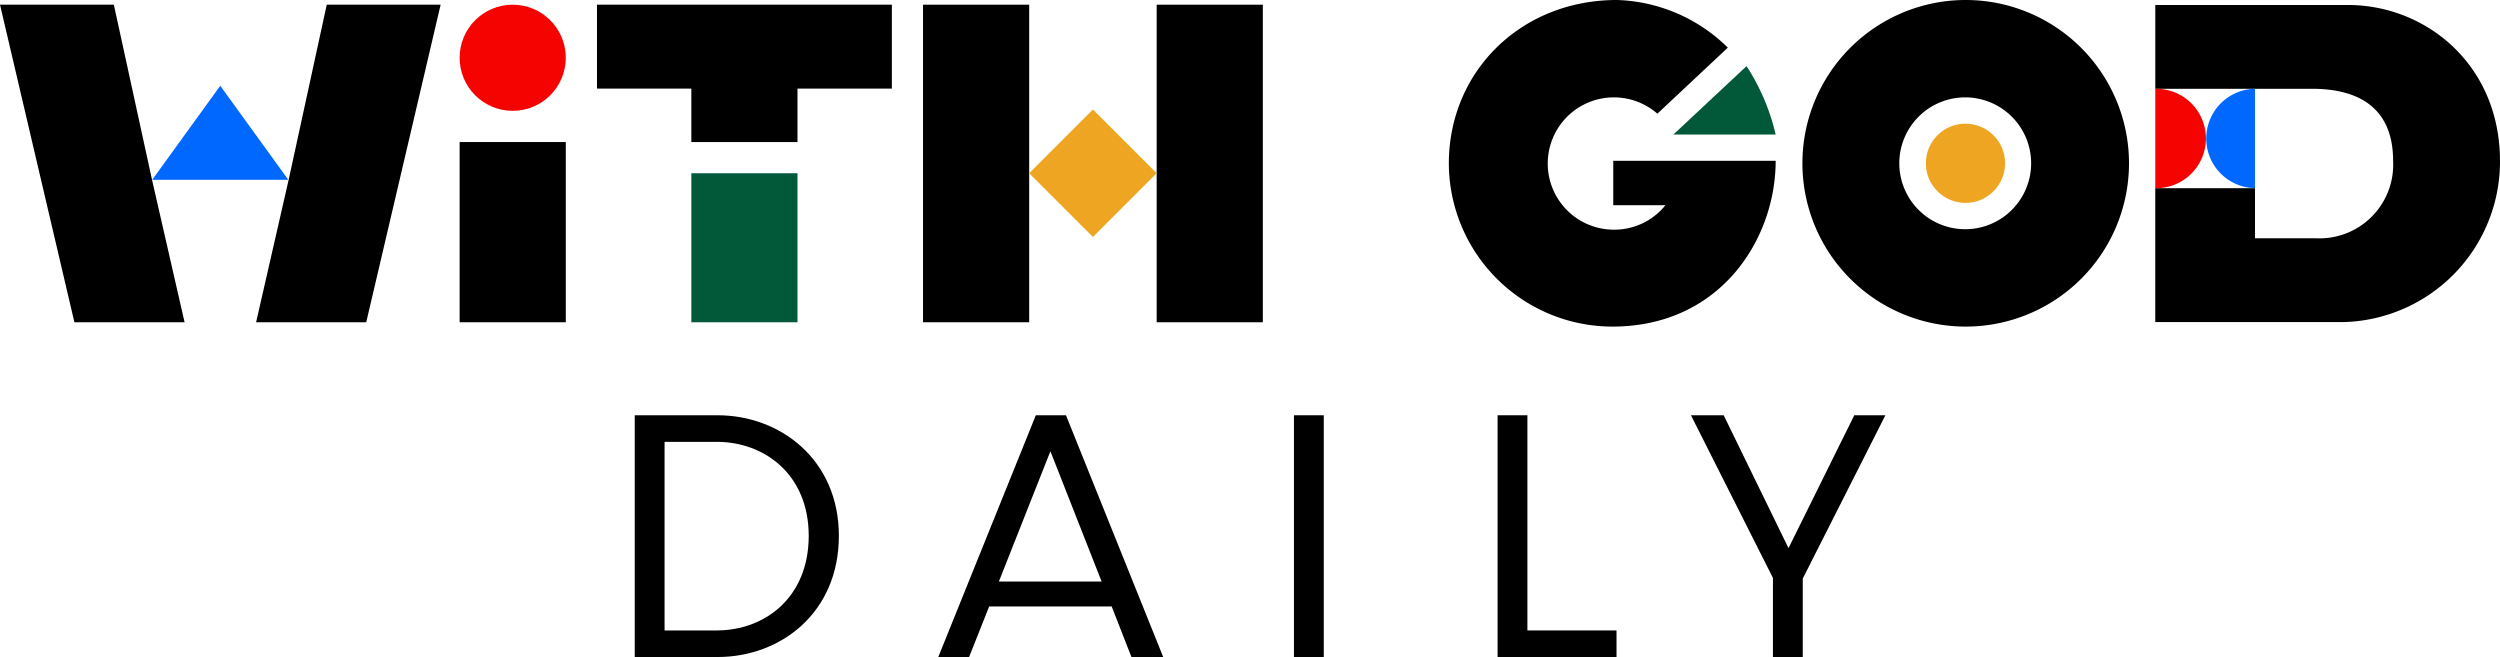
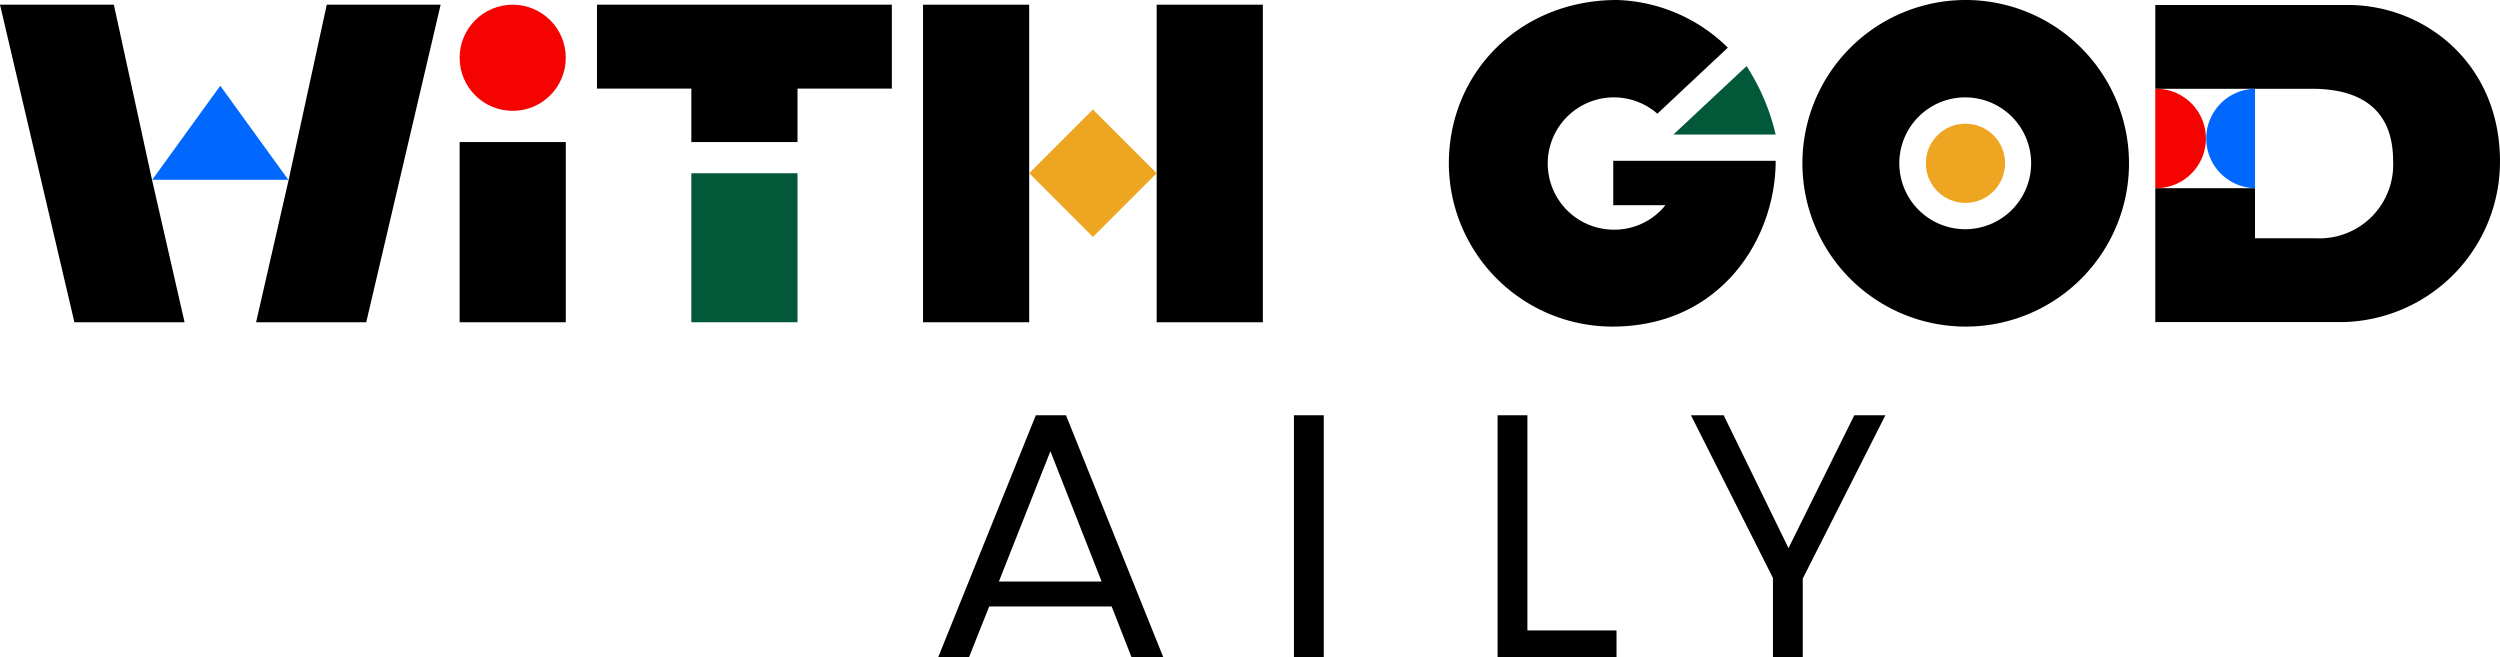
<svg xmlns="http://www.w3.org/2000/svg" width="279.22" height="73.382" viewBox="0 0 279.22 73.382">
  <g transform="translate(-63.185 -499.137)">
    <g transform="translate(134.079 545.517)">
-       <path d="M146.64,547.677h-9.26v27h9.26c7.022,0,13.537-4.923,13.537-13.537C160.177,552.635,153.626,547.677,146.64,547.677Zm-.108,24.033H140.71V550.645h5.822c5.356,0,10.278,3.656,10.278,10.5C156.81,568.054,151.888,571.71,146.532,571.71Z" transform="translate(-137.38 -547.677)" />
      <path d="M183.753,547.677l-10.895,27H176.3l2.244-5.647h13.681l2.208,5.647h3.547l-10.858-27Zm-4.127,18.568,5.755-14.551,5.719,14.551Z" transform="translate(-138.958 -547.677)" />
      <rect width="3.33" height="27.001" transform="translate(73.625)" />
      <path d="M241.566,547.677h-3.33v27h13.283V571.71h-9.953Z" transform="translate(-141.867 -547.677)" />
      <path d="M271.732,562.516l-7.239-14.839h-3.656l9.157,18.169v8.831h3.33v-8.759l9.23-18.242H279.08Z" transform="translate(-142.872 -547.677)" />
    </g>
    <g transform="translate(63.185 499.661)">
      <path d="M83.8,535.154l-3.636-15.91L75.9,499.686H63.185l8.31,35.469Z" transform="translate(-63.185 -499.686)" />
      <path d="M105.421,535.154l8.31-35.469H101.012l-4.256,19.559-3.636,15.91Z" transform="translate(-64.517 -499.686)" />
      <path d="M88.578,509.162l-7.6,10.5h15.2Z" transform="translate(-63.977 -500.107)" fill="#0068ff" />
      <g transform="translate(66.676)">
        <path d="M143.505,515.027h11.857V509.06H165.9v-9.374H132.966v9.374h10.539Z" transform="translate(-132.966 -499.686)" />
        <rect width="11.857" height="16.644" transform="translate(10.539 18.825)" fill="#025939" />
      </g>
      <g transform="translate(103.091)">
        <rect width="11.857" height="35.469" transform="translate(26.095)" />
        <rect width="11.857" height="35.469" />
        <rect width="10.068" height="10.068" transform="translate(11.857 18.825) rotate(-45)" fill="#eea522" />
      </g>
      <g transform="translate(51.335)">
        <rect width="11.857" height="20.128" transform="translate(0 15.341)" />
        <circle cx="5.928" cy="5.928" r="5.928" fill="#f40301" />
      </g>
    </g>
    <g transform="translate(225.003 499.137)">
      <g transform="translate(39.438)">
        <path d="M292.075,499.137a18.238,18.238,0,1,0,18.264,18.213A18.245,18.245,0,0,0,292.075,499.137Zm0,25.6a7.362,7.362,0,1,1,7.334-7.39A7.364,7.364,0,0,1,292.075,524.737Z" transform="translate(-273.811 -499.137)" />
        <circle cx="4.425" cy="4.425" r="4.425" transform="translate(13.839 13.813)" fill="#eea522" />
      </g>
      <g transform="translate(78.901 0.556)">
        <path d="M336.614,499.719h-21.5v9.36h17.505c5.464,0,9.055,2.328,9.055,8.044a8.231,8.231,0,0,1-8.651,8.651h-6.773v-5.593H315.112v14.952h21.1a17.932,17.932,0,0,0,17.4-17.96C353.612,506.347,345.315,499.719,336.614,499.719Z" transform="translate(-315.112 -499.719)" />
        <path d="M326.509,509.515a5.551,5.551,0,0,0,0,11.1Z" transform="translate(-315.372 -500.155)" fill="#0068ff" />
-         <path d="M315.112,509.515v11.1a5.551,5.551,0,1,0,0-11.1Z" transform="translate(-315.112 -500.155)" fill="#f40301" />
+         <path d="M315.112,509.515v11.1a5.551,5.551,0,1,0,0-11.1" transform="translate(-315.112 -500.155)" fill="#f40301" />
      </g>
      <path d="M266.151,506.275Z" transform="translate(-234.032 -499.455)" />
      <path d="M250.9,517.1v4.955h5.827a7.31,7.31,0,0,1-5.877,2.733,7.388,7.388,0,1,1,4.978-12.954l7.868-7.375a18.4,18.4,0,0,0-12.39-5.322c-10.726,0-18.769,7.994-18.769,18.264A18.28,18.28,0,0,0,250.8,535.613c12.105,0,18.239-9.815,18.239-18.513Z" transform="translate(-232.537 -499.137)" />
      <path d="M258.786,514.506h11.42a23.957,23.957,0,0,0-3.249-7.64Z" transform="translate(-233.705 -499.481)" fill="#025939" />
    </g>
  </g>
</svg>